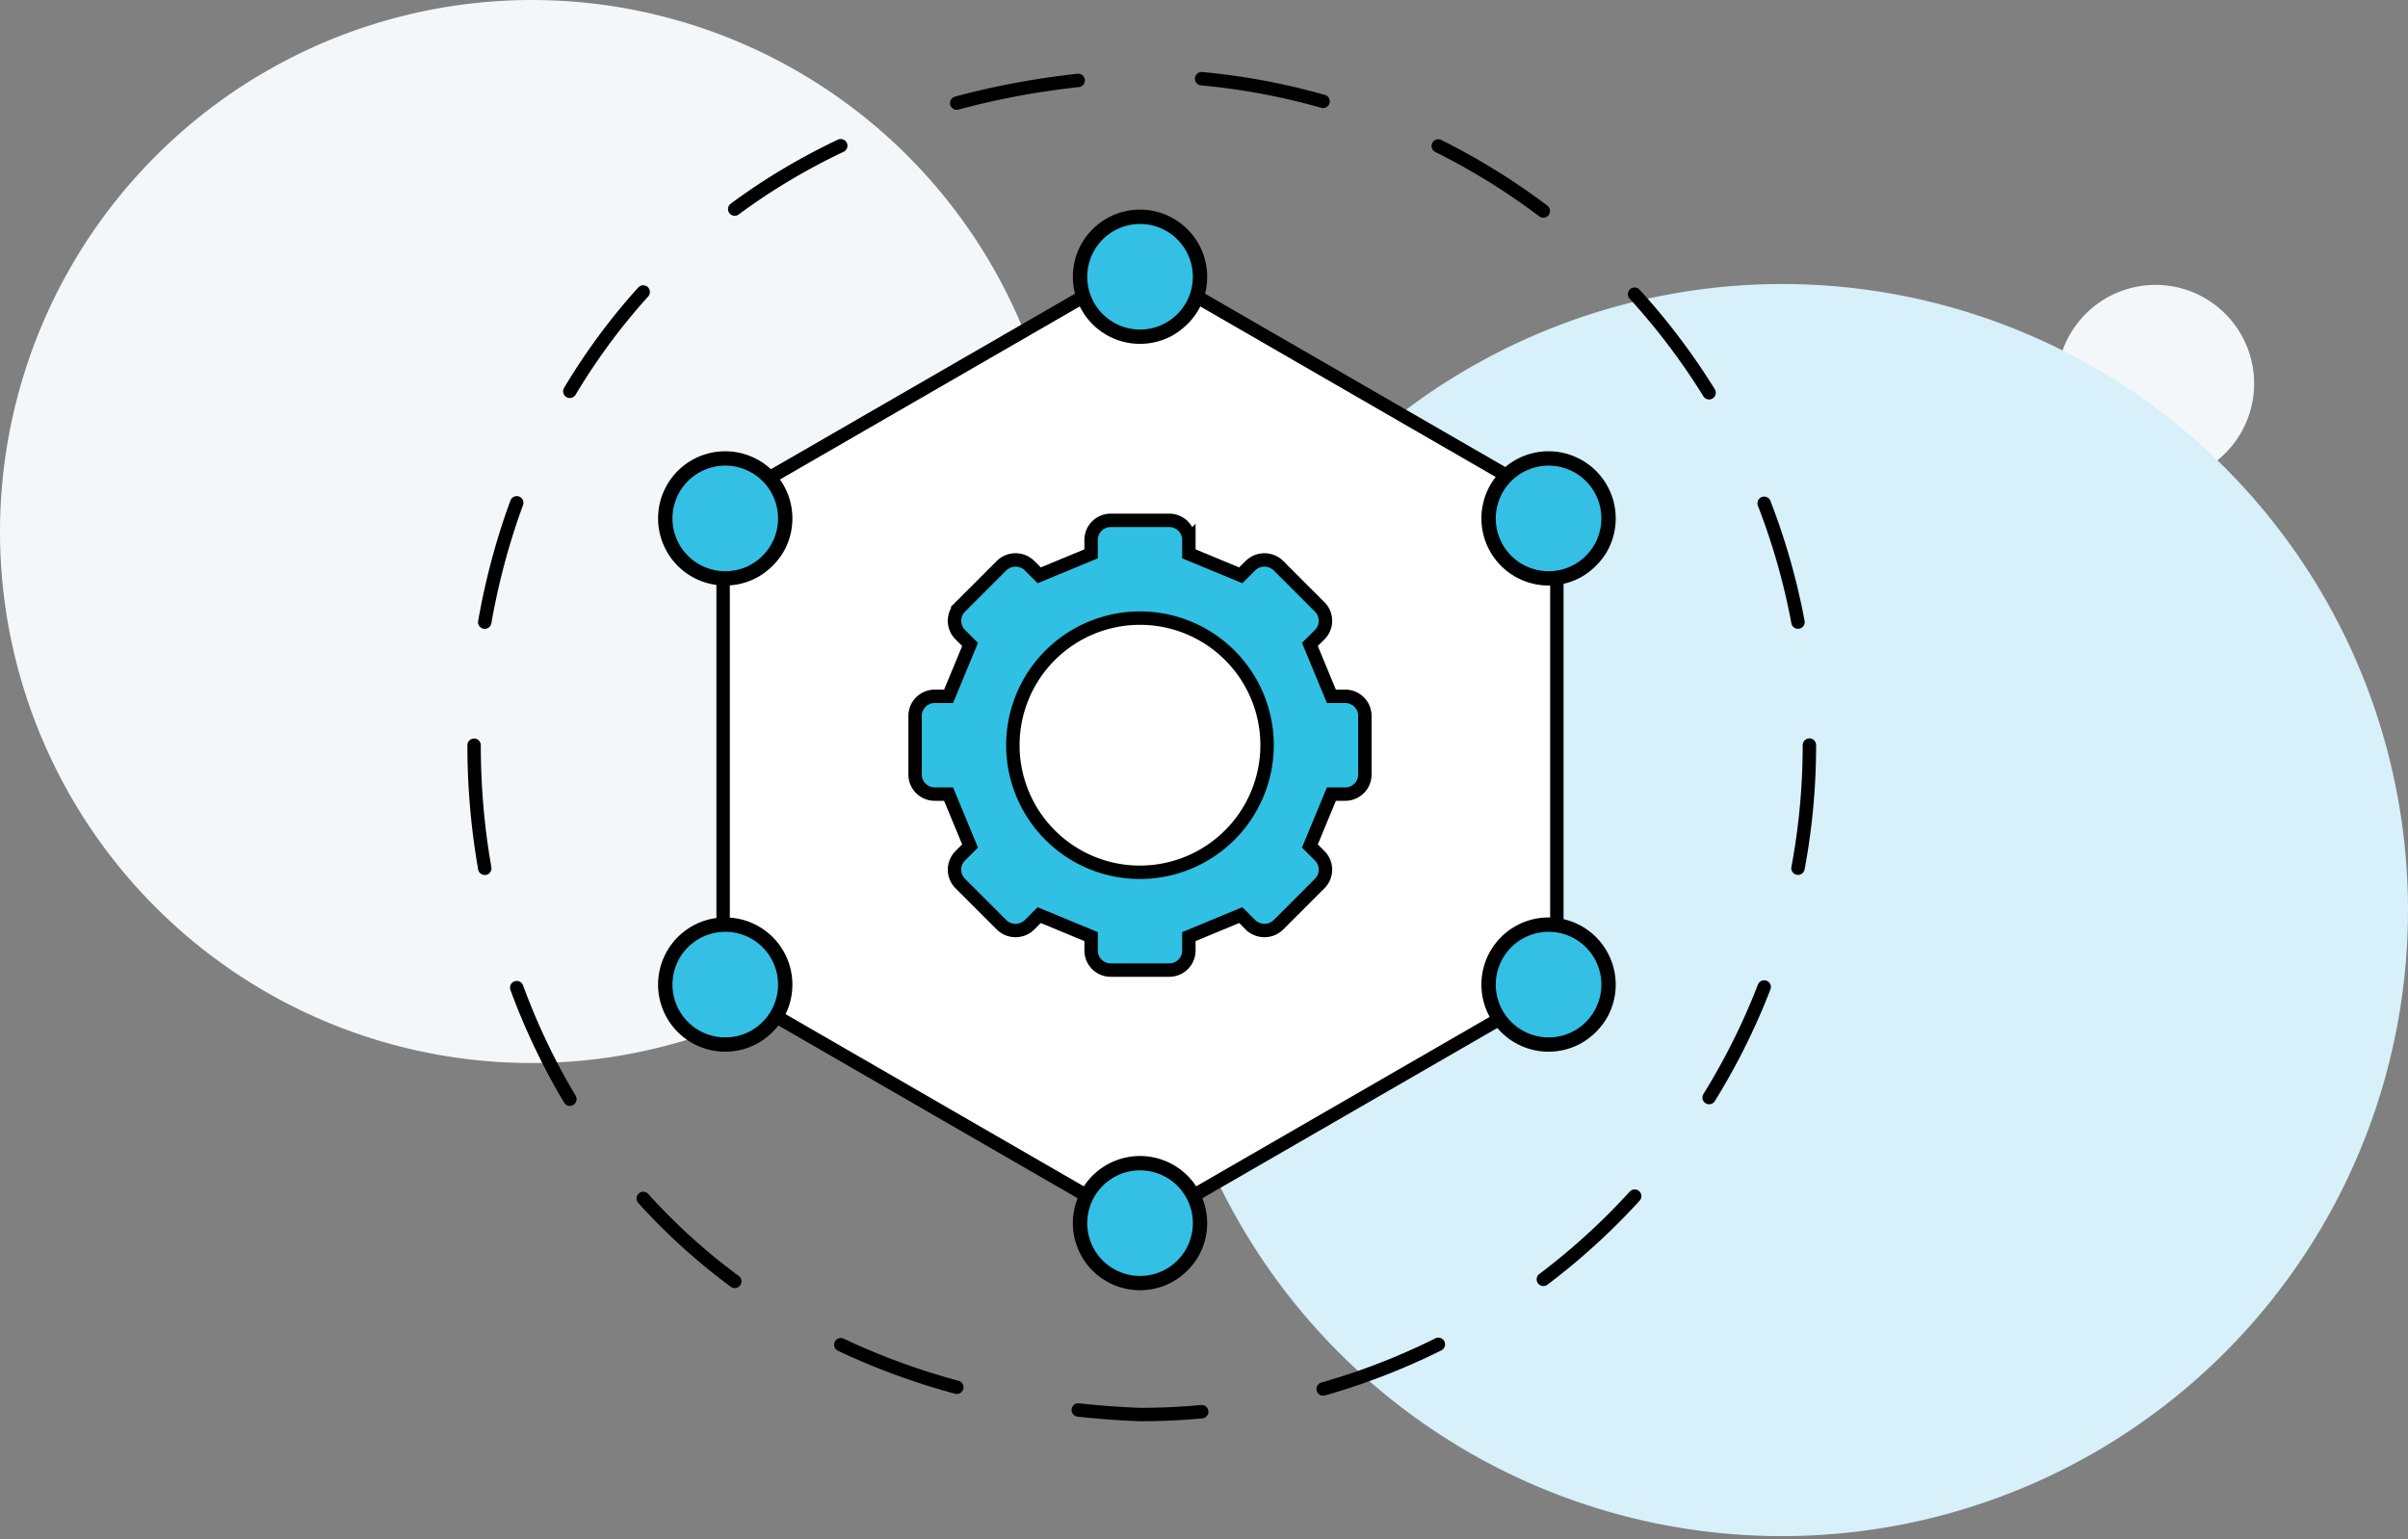
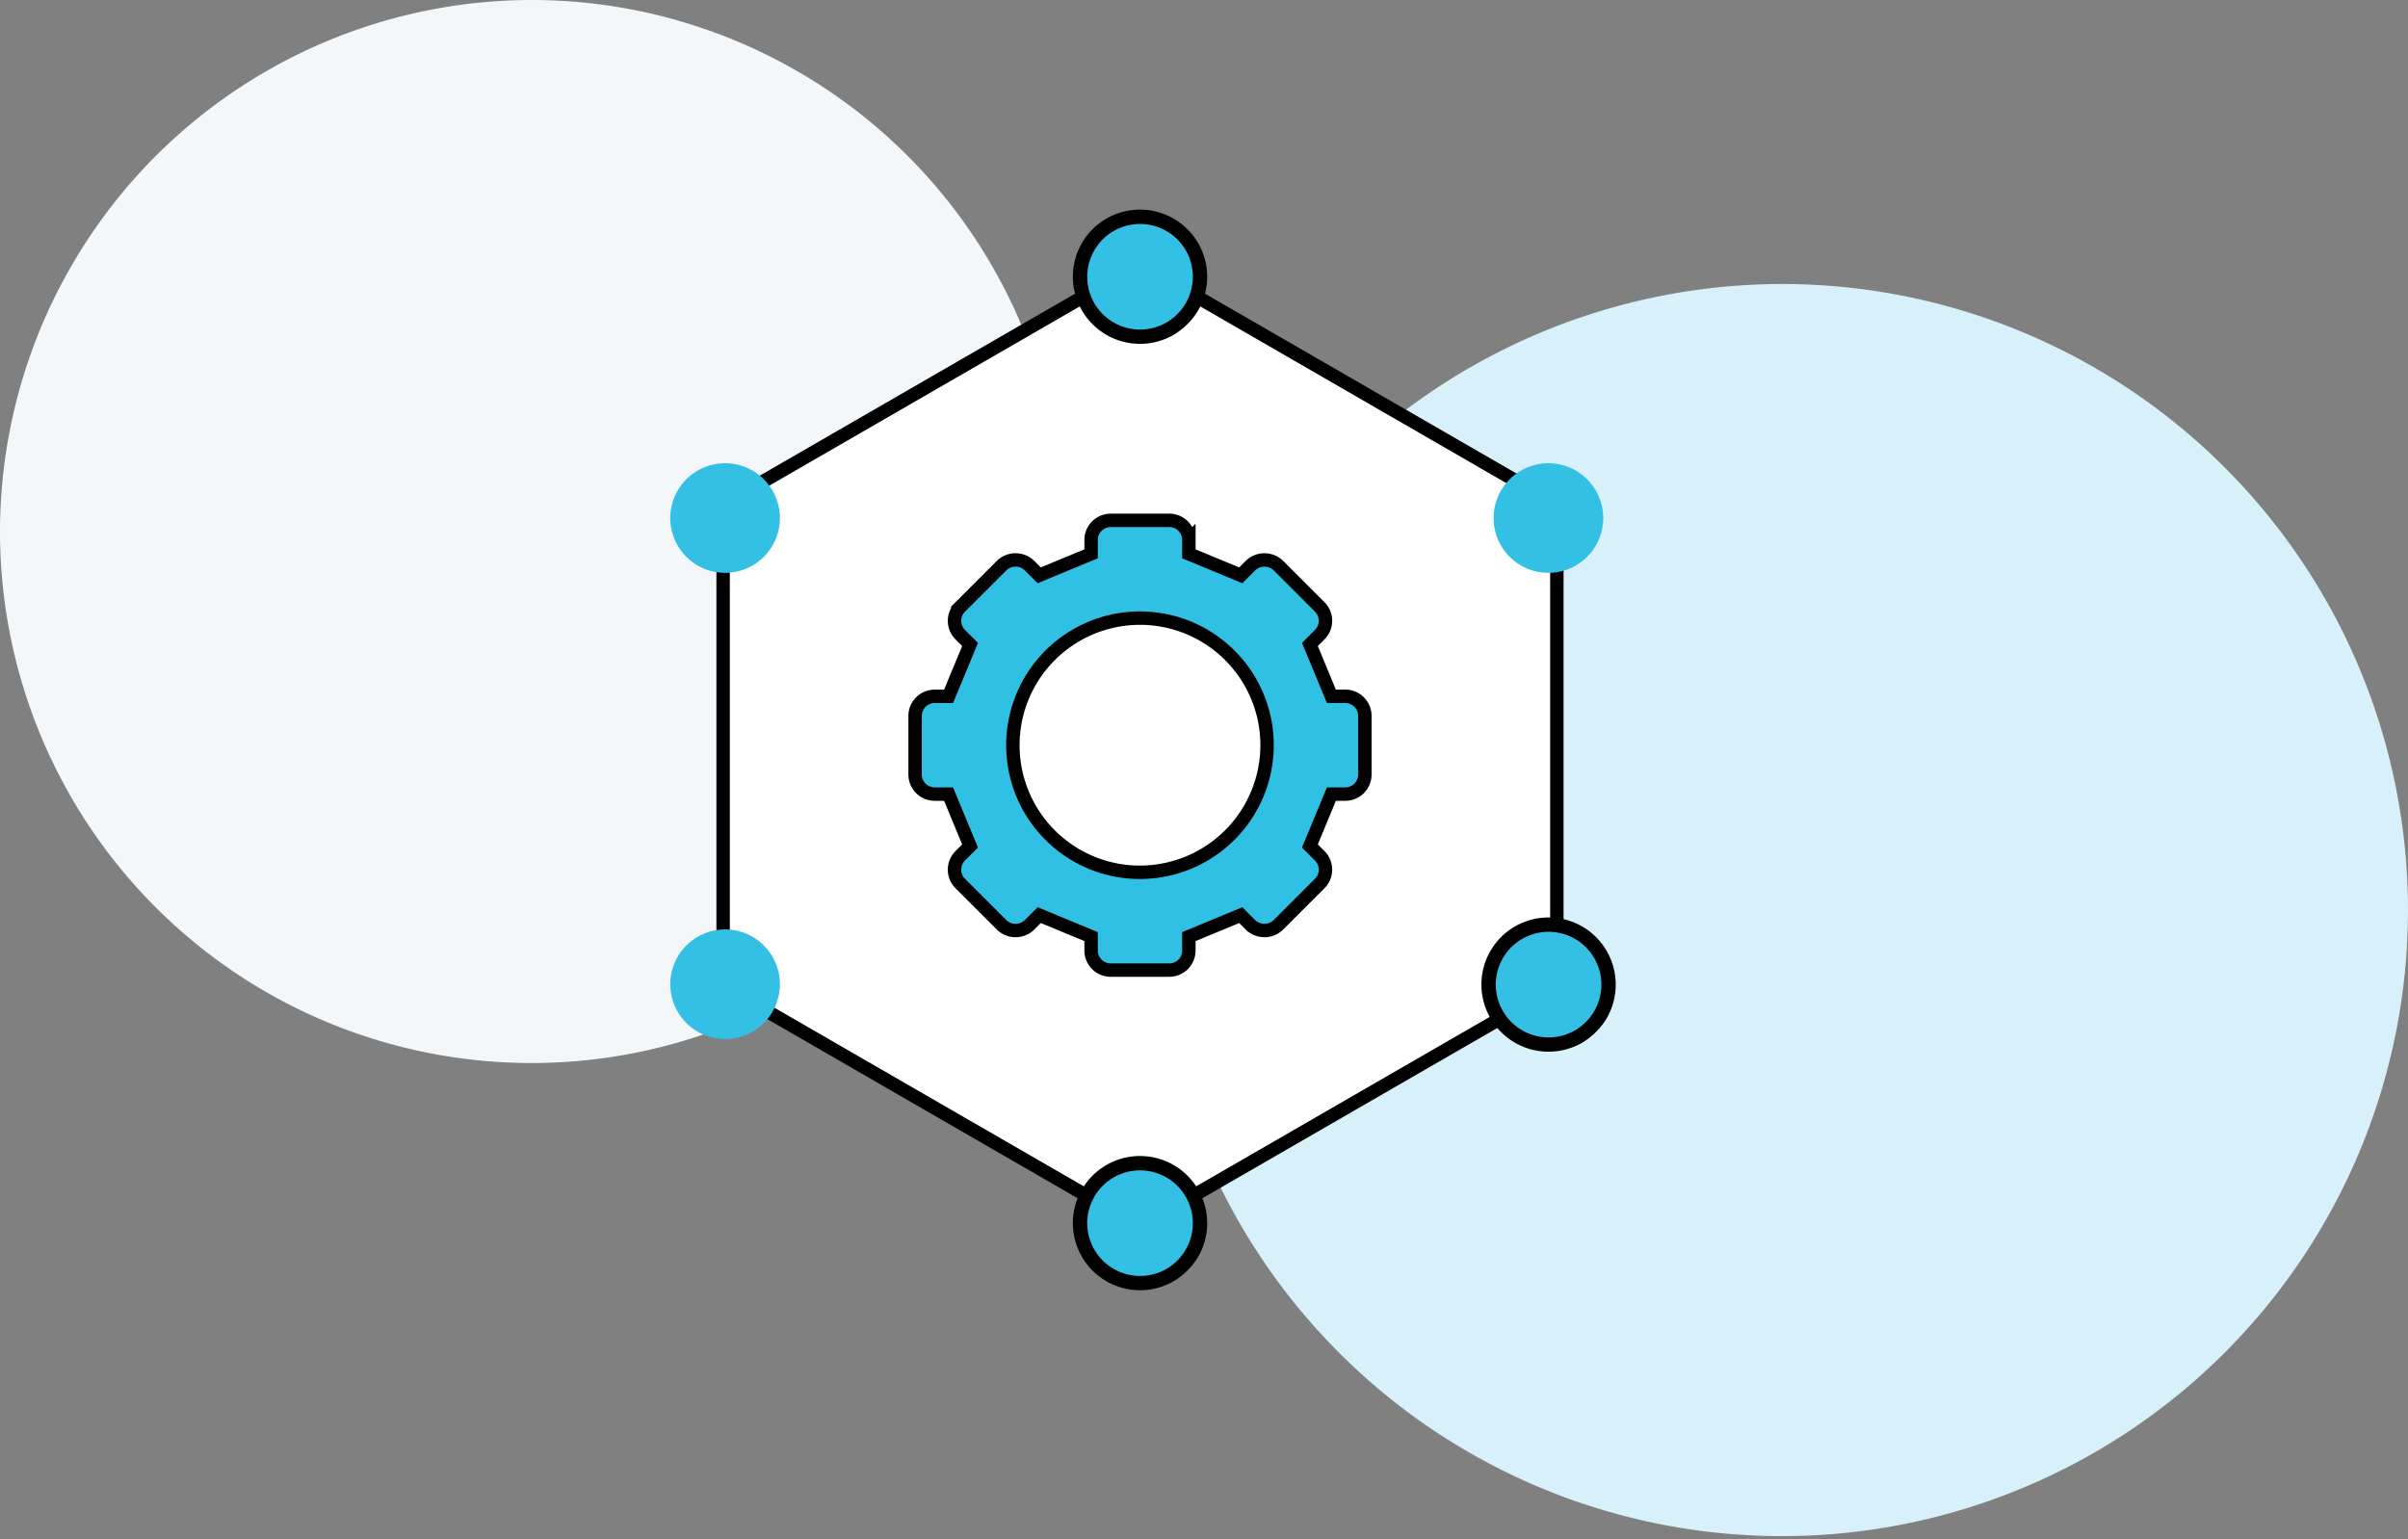
<svg xmlns="http://www.w3.org/2000/svg" id="Group_7519" data-name="Group 7519" width="287.302" height="183.687" viewBox="0 0 287.302 183.687">
  <rect x="0" y="0" width="287.302" height="183.687" fill="#808080" stroke="none" />
  <defs>
    <clipPath id="clip-path">
      <rect id="Rectangle_529" data-name="Rectangle 529" width="287.302" height="183.687" fill="none" />
    </clipPath>
  </defs>
  <g id="Group_7519-2" data-name="Group 7519" clip-path="url(#clip-path)">
-     <path id="Path_9327" data-name="Path 9327" d="M245.4,45.795a11.772,11.772,0,1,0,11.772-11.8,11.787,11.787,0,0,0-11.772,11.8" fill="#f4f7f9" />
    <path id="Path_9328" data-name="Path 9328" d="M137.89,108.789a74.706,74.706,0,1,0,74.706-74.9,74.8,74.8,0,0,0-74.706,74.9" fill="#d7f0f9" />
    <path id="Path_9329" data-name="Path 9329" d="M0,63.585A63.423,63.423,0,1,0,63.422,0,63.5,63.5,0,0,0,0,63.585" fill="#f4f7f9" />
    <path id="Path_9330" data-name="Path 9330" d="M86.276,60.206v57.432l49.738,28.716,49.737-28.716V60.206L136.014,31.49Z" fill="#fff" />
    <path id="Path_9331" data-name="Path 9331" d="M86.276,60.206v57.432l49.738,28.716,49.737-28.716V60.206L136.014,31.49Z" fill="none" stroke="#000" stroke-miterlimit="10" stroke-width="1.6" />
    <path id="Path_9332" data-name="Path 9332" d="M160.512,83.089h-1.661L156.287,76.9l1.174-1.174a2.336,2.336,0,0,0,0-3.3l-4.949-4.949a2.389,2.389,0,0,0-3.3,0l-1.174,1.174-6.191-2.565v-1.66a2.336,2.336,0,0,0-2.333-2.333h-7a2.336,2.336,0,0,0-2.333,2.333v1.66l-6.191,2.565-1.174-1.174a2.387,2.387,0,0,0-3.3,0l-4.95,4.949a2.336,2.336,0,0,0,0,3.3l1.174,1.174-2.564,6.191h-1.661a2.336,2.336,0,0,0-2.333,2.333v7a2.336,2.336,0,0,0,2.333,2.334h1.661l2.564,6.191-1.174,1.174a2.336,2.336,0,0,0,0,3.3l4.95,4.95a2.388,2.388,0,0,0,3.3,0l1.174-1.175,6.191,2.564v1.662a2.336,2.336,0,0,0,2.333,2.333h7a2.336,2.336,0,0,0,2.333-2.333v-1.662l6.191-2.564,1.174,1.175a2.39,2.39,0,0,0,3.3,0l4.949-4.95a2.336,2.336,0,0,0,0-3.3l-1.174-1.174,2.564-6.191h1.661a2.336,2.336,0,0,0,2.333-2.334v-7a2.336,2.336,0,0,0-2.333-2.333m-24.5,21a15.165,15.165,0,1,1,15.165-15.165,15.182,15.182,0,0,1-15.165,15.165" fill="#2fc0e4" />
    <path id="Path_9333" data-name="Path 9333" d="M160.512,83.089h-1.661L156.287,76.9l1.174-1.174a2.336,2.336,0,0,0,0-3.3l-4.949-4.949a2.389,2.389,0,0,0-3.3,0l-1.174,1.174-6.191-2.565v-1.66a2.336,2.336,0,0,0-2.333-2.333h-7a2.336,2.336,0,0,0-2.333,2.333v1.66l-6.191,2.565-1.174-1.174a2.387,2.387,0,0,0-3.3,0l-4.95,4.949a2.336,2.336,0,0,0,0,3.3l1.174,1.174-2.564,6.191h-1.661a2.336,2.336,0,0,0-2.333,2.333v7a2.336,2.336,0,0,0,2.333,2.334h1.661l2.564,6.191-1.174,1.174a2.336,2.336,0,0,0,0,3.3l4.95,4.95a2.388,2.388,0,0,0,3.3,0l1.174-1.175,6.191,2.564v1.662a2.336,2.336,0,0,0,2.333,2.333h7a2.336,2.336,0,0,0,2.333-2.333v-1.662l6.191-2.564,1.174,1.175a2.39,2.39,0,0,0,3.3,0l4.949-4.95a2.336,2.336,0,0,0,0-3.3l-1.174-1.174,2.564-6.191h1.661a2.336,2.336,0,0,0,2.333-2.334v-7A2.336,2.336,0,0,0,160.512,83.089Zm-24.5,21a15.165,15.165,0,1,1,15.165-15.165A15.182,15.182,0,0,1,136.014,104.087Z" fill="none" stroke="#000" stroke-miterlimit="10" stroke-width="1.6" />
-     <path id="Path_9334" data-name="Path 9334" d="M215.883,88.922a79.87,79.87,0,0,1-79.87,79.87c-105.945-4.207-105.915-155.549,0-159.74A79.87,79.87,0,0,1,215.883,88.922Z" fill="none" stroke="#000" stroke-linecap="round" stroke-linejoin="round" stroke-width="1.6" stroke-dasharray="14.76 14.76" />
    <path id="Path_9335" data-name="Path 9335" d="M142.539,32.979A6.538,6.538,0,1,1,136,26.441a6.538,6.538,0,0,1,6.538,6.538" fill="#34bfe5" />
    <path id="Path_9336" data-name="Path 9336" d="M136.014,25.012a8.009,8.009,0,1,0,0,16.018,8.048,8.048,0,0,0,3.842-.978,8.451,8.451,0,0,0,2.742-2.467h0a7.438,7.438,0,0,0,.455-.723,8.014,8.014,0,0,0-7.038-11.849m0,14.311a6.3,6.3,0,1,1,4.458-1.843,6.26,6.26,0,0,1-4.458,1.843" />
    <path id="Path_9337" data-name="Path 9337" d="M142.539,145.909A6.538,6.538,0,1,1,136,139.371a6.538,6.538,0,0,1,6.538,6.538" fill="#34bfe5" />
    <path id="Path_9338" data-name="Path 9338" d="M136.014,137.942a8.009,8.009,0,1,0,0,16.018,8.048,8.048,0,0,0,3.842-.978,8.451,8.451,0,0,0,2.742-2.467h0a7.44,7.44,0,0,0,.455-.723,8.014,8.014,0,0,0-7.038-11.849m0,14.311a6.3,6.3,0,1,1,4.458-1.843,6.26,6.26,0,0,1-4.458,1.843" />
    <path id="Path_9339" data-name="Path 9339" d="M93.051,61.816a6.539,6.539,0,1,1-6.538-6.538,6.538,6.538,0,0,1,6.538,6.538" fill="#34bfe5" />
-     <path id="Path_9340" data-name="Path 9340" d="M86.526,53.849a8.009,8.009,0,1,0,0,16.018,8.048,8.048,0,0,0,3.842-.978,8.451,8.451,0,0,0,2.742-2.467h0a7.439,7.439,0,0,0,.455-.723,8.014,8.014,0,0,0-7.038-11.849m0,14.311a6.3,6.3,0,1,1,4.458-1.843,6.26,6.26,0,0,1-4.458,1.843" />
    <path id="Path_9341" data-name="Path 9341" d="M191.283,61.816a6.539,6.539,0,1,1-6.538-6.538,6.538,6.538,0,0,1,6.538,6.538" fill="#34bfe5" />
-     <path id="Path_9342" data-name="Path 9342" d="M184.758,53.849a8.009,8.009,0,1,0,0,16.018,8.048,8.048,0,0,0,3.842-.978,8.451,8.451,0,0,0,2.742-2.467h0a7.441,7.441,0,0,0,.455-.723,8.014,8.014,0,0,0-7.038-11.849m0,14.311a6.3,6.3,0,1,1,4.458-1.843,6.26,6.26,0,0,1-4.458,1.843" />
    <path id="Path_9343" data-name="Path 9343" d="M93.051,117.444a6.539,6.539,0,1,1-6.538-6.538,6.538,6.538,0,0,1,6.538,6.538" fill="#34bfe5" />
-     <path id="Path_9344" data-name="Path 9344" d="M86.526,109.477a8.009,8.009,0,1,0,0,16.018,8.048,8.048,0,0,0,3.842-.978,8.451,8.451,0,0,0,2.742-2.467h0a7.44,7.44,0,0,0,.455-.723,8.014,8.014,0,0,0-7.038-11.849m0,14.311a6.3,6.3,0,1,1,4.458-1.843,6.26,6.26,0,0,1-4.458,1.843" />
    <path id="Path_9345" data-name="Path 9345" d="M191.283,117.444a6.539,6.539,0,1,1-6.538-6.538,6.538,6.538,0,0,1,6.538,6.538" fill="#34bfe5" />
    <path id="Path_9346" data-name="Path 9346" d="M184.758,109.477a8.009,8.009,0,1,0,0,16.018,8.048,8.048,0,0,0,3.842-.978,8.451,8.451,0,0,0,2.742-2.467h0a7.441,7.441,0,0,0,.455-.723,8.014,8.014,0,0,0-7.038-11.849m0,14.311a6.3,6.3,0,1,1,4.458-1.843,6.26,6.26,0,0,1-4.458,1.843" />
  </g>
</svg>